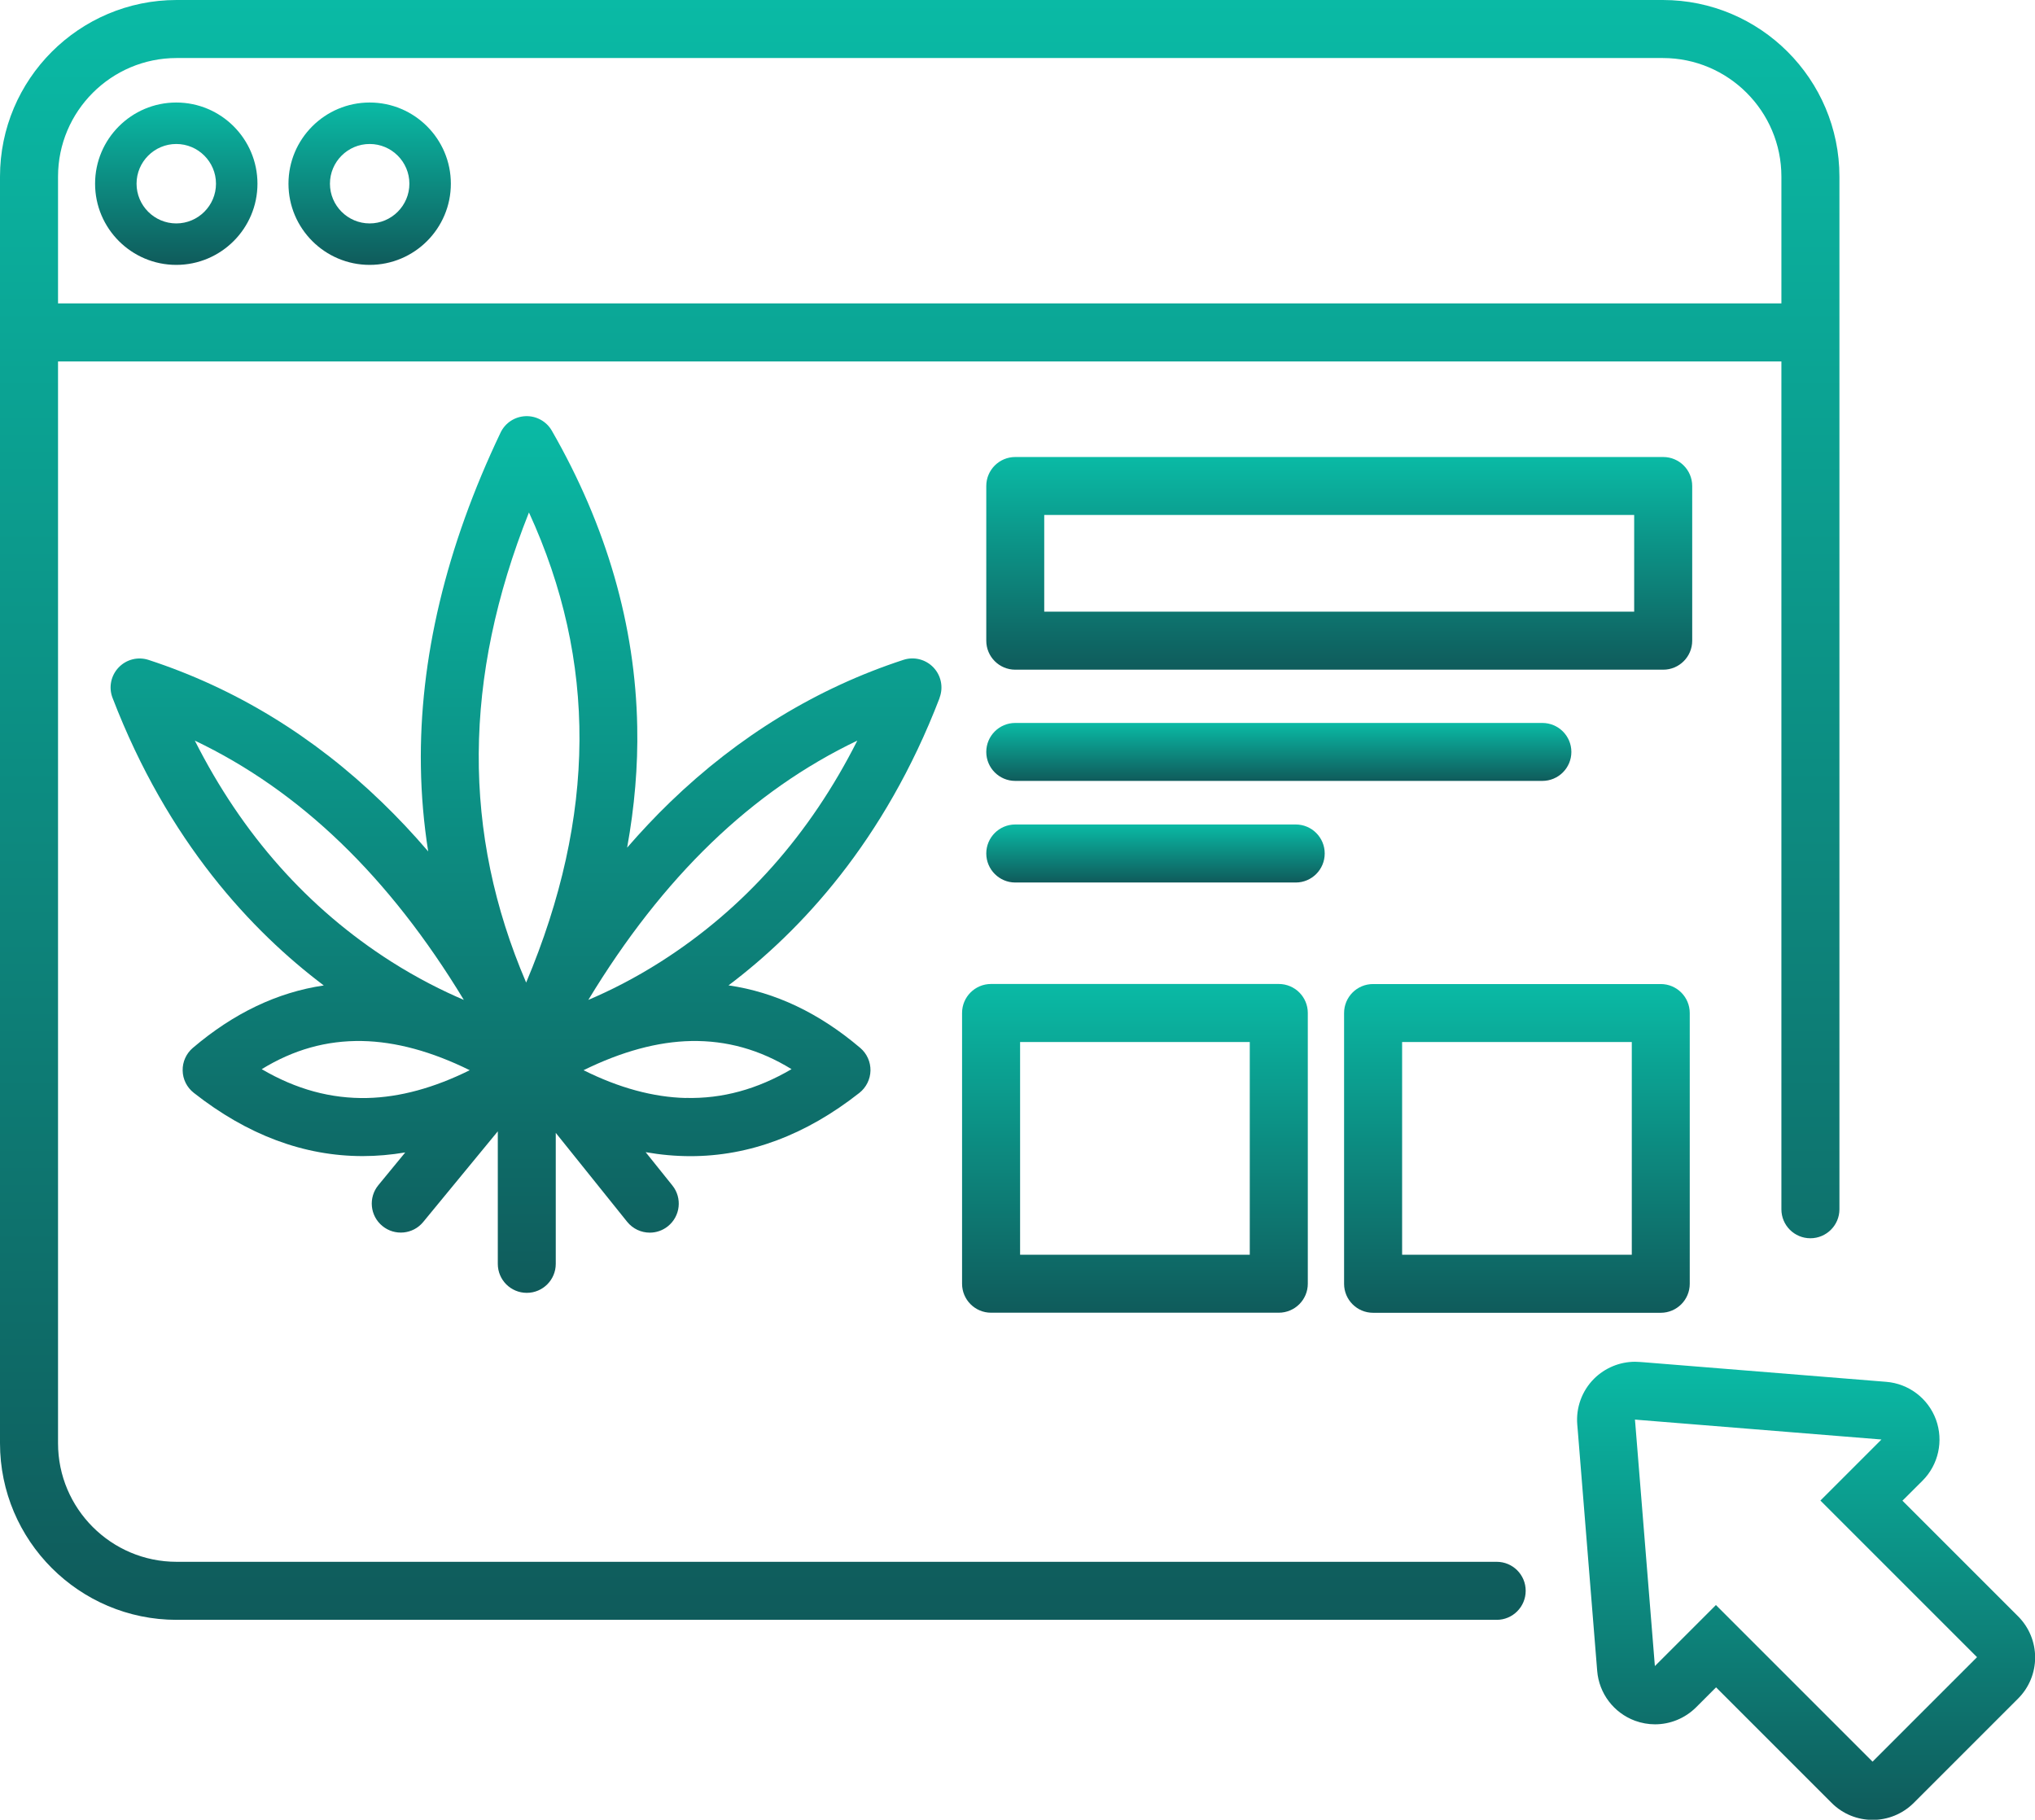
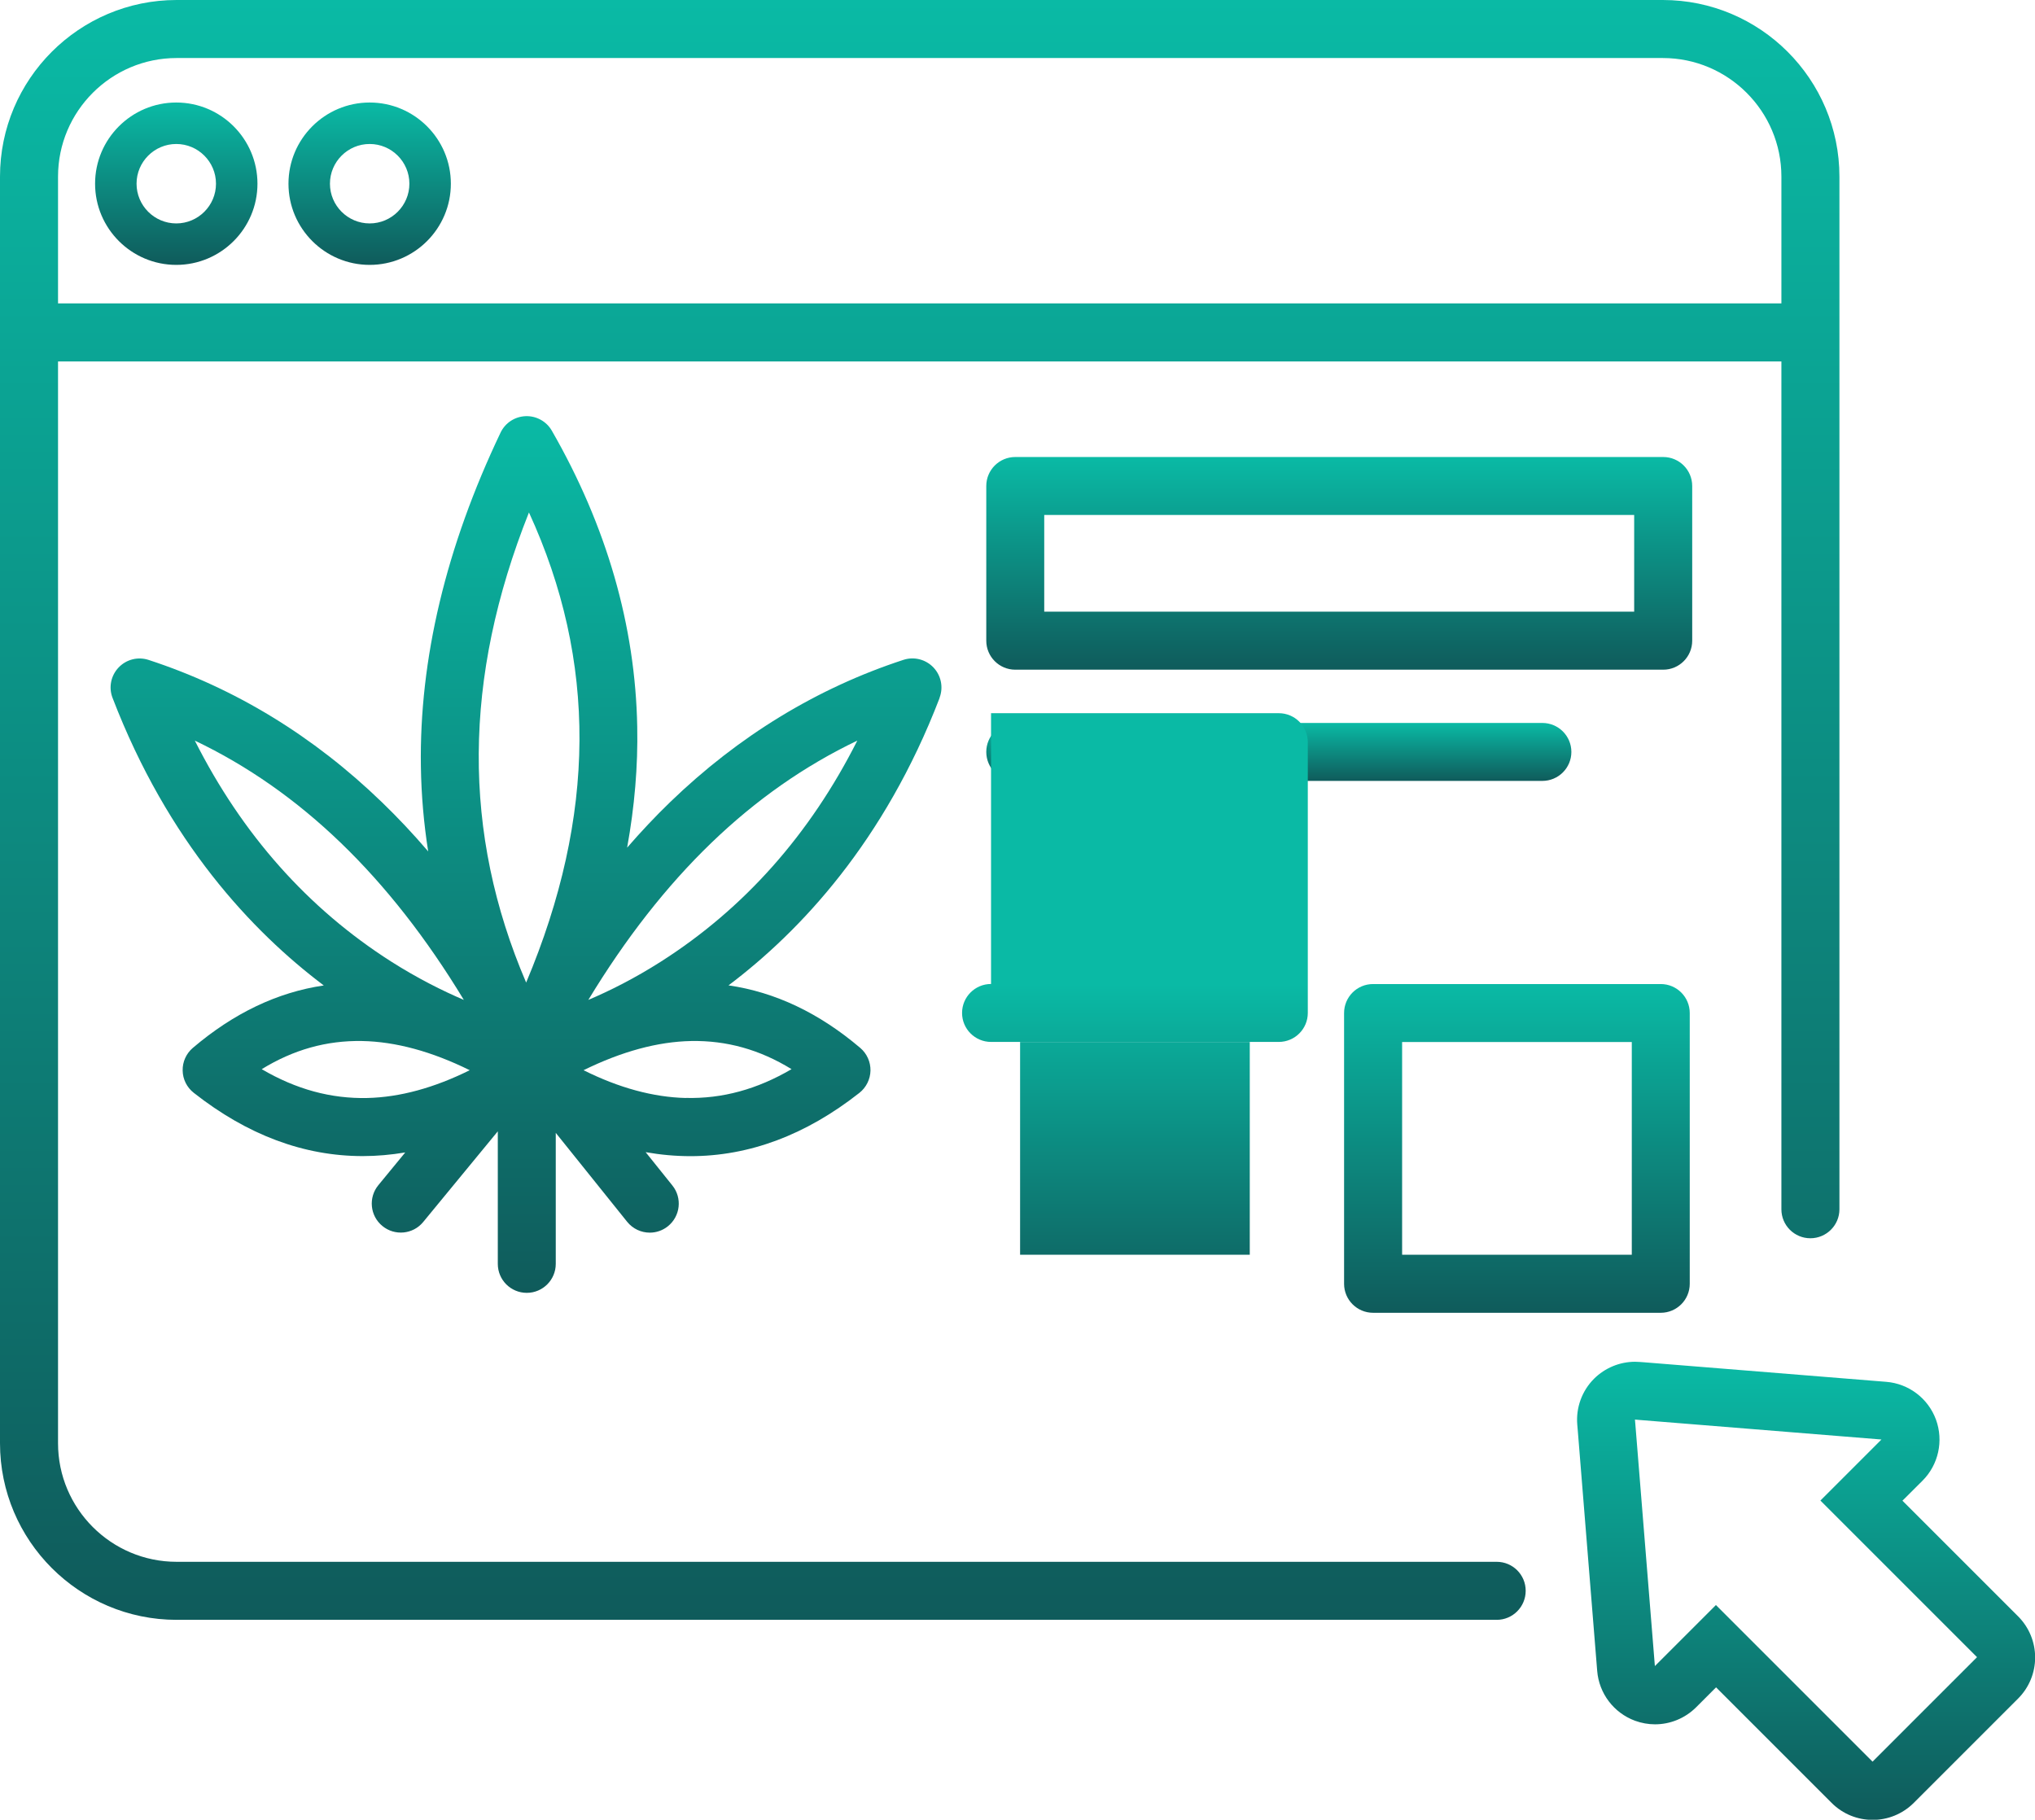
<svg xmlns="http://www.w3.org/2000/svg" xmlns:xlink="http://www.w3.org/1999/xlink" id="Layer_2" data-name="Layer 2" viewBox="0 0 290 259.34">
  <defs>
    <linearGradient id="linear-gradient" x1="131.07" y1="-1617.67" x2="131.07" y2="-1848.52" gradientTransform="translate(0 -1617.67) scale(1 -1)" gradientUnits="userSpaceOnUse">
      <stop offset="0" stop-color="#0abaa5" />
      <stop offset="1" stop-color="#0f5b5b" />
    </linearGradient>
    <linearGradient id="linear-gradient-2" x1="25.12" y1="-1632.29" x2="25.12" y2="-1655.43" xlink:href="#linear-gradient" />
    <linearGradient id="linear-gradient-3" x1="52.68" y1="-1632.29" x2="52.68" y2="-1655.43" xlink:href="#linear-gradient" />
    <linearGradient id="linear-gradient-4" x1="190.85" y1="-1682.79" x2="190.85" y2="-1713.12" xlink:href="#linear-gradient" />
    <linearGradient id="linear-gradient-5" x1="182.23" y1="-1720.7" x2="182.23" y2="-1728.96" xlink:href="#linear-gradient" />
    <linearGradient id="linear-gradient-6" x1="164.66" y1="-1735.17" x2="164.66" y2="-1743.44" xlink:href="#linear-gradient" />
    <linearGradient id="linear-gradient-7" x1="161.73" y1="-1757.91" x2="161.73" y2="-1804.77" xlink:href="#linear-gradient" />
    <linearGradient id="linear-gradient-8" x1="216.17" y1="-1757.91" x2="216.17" y2="-1804.77" xlink:href="#linear-gradient" />
    <linearGradient id="linear-gradient-9" x1="257.36" y1="-1811.73" x2="257.36" y2="-1877.02" xlink:href="#linear-gradient" />
    <linearGradient id="linear-gradient-10" x1="74.97" y1="-1676.98" x2="74.97" y2="-1801.93" xlink:href="#linear-gradient" />
  </defs>
  <g id="Layer_1-2" data-name="Layer 1">
    <g>
      <path d="M213.29,222.58H25.17c-9.32,0-16.9-7.58-16.9-16.9V51.51h245.59v120.83c0,2.29,1.85,4.13,4.13,4.13s4.14-1.85,4.14-4.13V25.17c0-13.88-11.29-25.17-25.17-25.17H25.17C11.29,0,0,11.29,0,25.17v180.51c0,13.88,11.29,25.17,25.17,25.17h188.12c2.28,0,4.13-1.85,4.13-4.14s-1.85-4.13-4.13-4.13h0ZM25.17,8.27h211.79c9.32,0,16.9,7.58,16.9,16.9v18.07H8.27v-18.07c0-9.32,7.58-16.9,16.9-16.9Z" style="fill: url(#linear-gradient);" />
      <path d="M25.12,37.75c6.38,0,11.57-5.19,11.57-11.57s-5.19-11.57-11.57-11.57-11.57,5.19-11.57,11.57,5.19,11.57,11.57,11.57ZM25.12,20.52c3.12,0,5.66,2.54,5.66,5.66s-2.54,5.66-5.66,5.66-5.66-2.54-5.66-5.66,2.54-5.66,5.66-5.66Z" style="fill: url(#linear-gradient-2);" />
      <path d="M52.68,37.75c6.38,0,11.57-5.19,11.57-11.57s-5.19-11.57-11.57-11.57-11.57,5.19-11.57,11.57,5.19,11.57,11.57,11.57ZM52.68,20.52c3.12,0,5.66,2.54,5.66,5.66s-2.54,5.66-5.66,5.66-5.66-2.54-5.66-5.66,2.54-5.66,5.66-5.66Z" style="fill: url(#linear-gradient-3);" />
      <path d="M241.15,69.26c0-2.28-1.85-4.13-4.13-4.13h-92.34c-2.28,0-4.13,1.85-4.13,4.13v22.05c0,2.28,1.85,4.13,4.13,4.13h92.34c2.28,0,4.13-1.85,4.13-4.13v-22.05ZM232.88,87.17h-84.07v-13.78h84.07v13.78Z" style="fill: url(#linear-gradient-4);" />
      <path d="M223.93,107.16c0-2.28-1.85-4.13-4.14-4.13h-75.11c-2.28,0-4.13,1.85-4.13,4.13s1.85,4.13,4.13,4.13h75.11c2.29,0,4.14-1.85,4.14-4.13Z" style="fill: url(#linear-gradient-5);" />
-       <path d="M188.78,121.63c0-2.28-1.85-4.13-4.13-4.13h-39.97c-2.28,0-4.13,1.85-4.13,4.13s1.85,4.14,4.13,4.14h39.97c2.28,0,4.13-1.85,4.13-4.14Z" style="fill: url(#linear-gradient-6);" />
-       <path d="M141.23,140.23c-2.28,0-4.13,1.85-4.13,4.13v38.59c0,2.28,1.85,4.13,4.13,4.13h41c2.29,0,4.14-1.85,4.14-4.13v-38.59c0-2.28-1.85-4.13-4.14-4.13h-41ZM178.1,178.82h-32.73v-30.32h32.73v30.32Z" style="fill: url(#linear-gradient-7);" />
+       <path d="M141.23,140.23c-2.28,0-4.13,1.85-4.13,4.13c0,2.28,1.85,4.13,4.13,4.13h41c2.29,0,4.14-1.85,4.14-4.13v-38.59c0-2.28-1.85-4.13-4.14-4.13h-41ZM178.1,178.82h-32.73v-30.32h32.73v30.32Z" style="fill: url(#linear-gradient-7);" />
      <path d="M195.67,187.09h41c2.28,0,4.13-1.85,4.13-4.13v-38.59c0-2.28-1.85-4.13-4.13-4.13h-41c-2.29,0-4.13,1.85-4.13,4.13v38.59c0,2.28,1.85,4.13,4.13,4.13ZM199.81,148.5h32.73v30.32h-32.73v-30.32Z" style="fill: url(#linear-gradient-8);" />
      <path d="M287.58,230.34l-16.47-16.47,2.86-2.85c2.28-2.28,3.02-5.68,1.92-8.7-1.11-3.03-3.88-5.13-7.09-5.39l-34.56-2.79-.55-.04c-.23-.02-.46-.03-.68-.03-2.18,0-4.29.87-5.85,2.42-1.72,1.72-2.59,4.11-2.39,6.53l.05.57,2.79,34.54c.26,3.21,2.36,5.98,5.39,7.1.93.34,1.9.51,2.85.51,2.16,0,4.27-.85,5.85-2.42l2.85-2.85,16.47,16.47c1.62,1.62,3.73,2.42,5.85,2.42s4.23-.81,5.85-2.42l14.88-14.88c1.55-1.55,2.42-3.66,2.42-5.85s-.87-4.3-2.42-5.85h0ZM266.85,251.06l-22.32-22.32-8.7,8.7-2.79-34.56-.05-.57.57.05,34.56,2.79-8.7,8.7,22.32,22.32-14.88,14.88h0Z" style="fill: url(#linear-gradient-9);" />
      <path d="M133.89,99.45c.57-1.49.23-3.17-.87-4.33-1.1-1.15-2.76-1.58-4.28-1.08-12.3,4.02-23.49,10.85-33.25,20.28-2.09,2.02-4.13,4.19-6.12,6.48,1.06-5.84,1.55-11.59,1.44-17.23-.27-14.41-4.36-28.6-12.17-42.19-.76-1.33-2.21-2.13-3.74-2.07-1.54.06-2.91.96-3.57,2.35-7.77,16.29-11.59,32.3-11.35,47.6.06,4.04.41,8.07,1.04,12.08-2.14-2.5-4.33-4.83-6.59-7.01-9.75-9.43-20.94-16.26-33.25-20.28-1.52-.5-3.18-.08-4.28,1.08s-1.44,2.84-.86,4.33c7.88,20.52,19.88,33.28,30.1,40.98-6.6.97-12.83,3.94-18.66,8.9-.94.8-1.48,1.99-1.45,3.23.02,1.24.6,2.4,1.58,3.17,7.65,6.02,15.7,9.02,24.08,9.02,2,0,4.02-.18,6.06-.52l-3.83,4.66c-1.45,1.76-1.2,4.37.57,5.82,1.76,1.45,4.37,1.2,5.82-.57l10.63-12.92v18.89c0,2.29,1.85,4.13,4.13,4.13s4.13-1.85,4.13-4.13v-18.67l10.17,12.67c.82,1.02,2.02,1.55,3.23,1.55.91,0,1.82-.3,2.58-.91,1.78-1.43,2.07-4.03.64-5.81l-3.81-4.75c2.15.38,4.28.57,6.38.57,8.39,0,16.44-3.01,24.08-9.02.97-.77,1.55-1.93,1.58-3.17.02-1.24-.51-2.43-1.45-3.23-5.87-4.99-12.14-7.96-18.78-8.92,10.21-7.7,22.21-20.46,30.08-40.96h0ZM75.38,73.03c9.73,21.19,9.6,43.24-.4,67-9.14-21.32-9.01-43.37.4-67ZM27.77,105.55c15.03,7.18,27.68,19.38,38.33,36.95-3.02-1.29-6.57-3.06-10.35-5.46-11.86-7.56-21.24-18.12-27.98-31.48ZM37.3,152.37c4.53-2.78,9.23-4.1,14.3-4.01,4.77.09,9.91,1.48,15.34,4.16-5.08,2.52-9.96,3.85-14.58,3.96-5.18.12-10.15-1.23-15.05-4.1h0ZM97.74,156.48c-4.62-.11-9.51-1.43-14.58-3.96,5.43-2.67,10.57-4.07,15.34-4.16,5.05-.09,9.76,1.22,14.3,4.01-4.9,2.87-9.86,4.23-15.05,4.1h0ZM94.19,137.04c-3.78,2.41-7.33,4.18-10.35,5.46,10.65-17.57,23.3-29.77,38.33-36.95-6.74,13.36-16.12,23.93-27.98,31.49Z" style="fill: url(#linear-gradient-10);" />
    </g>
  </g>
</svg>